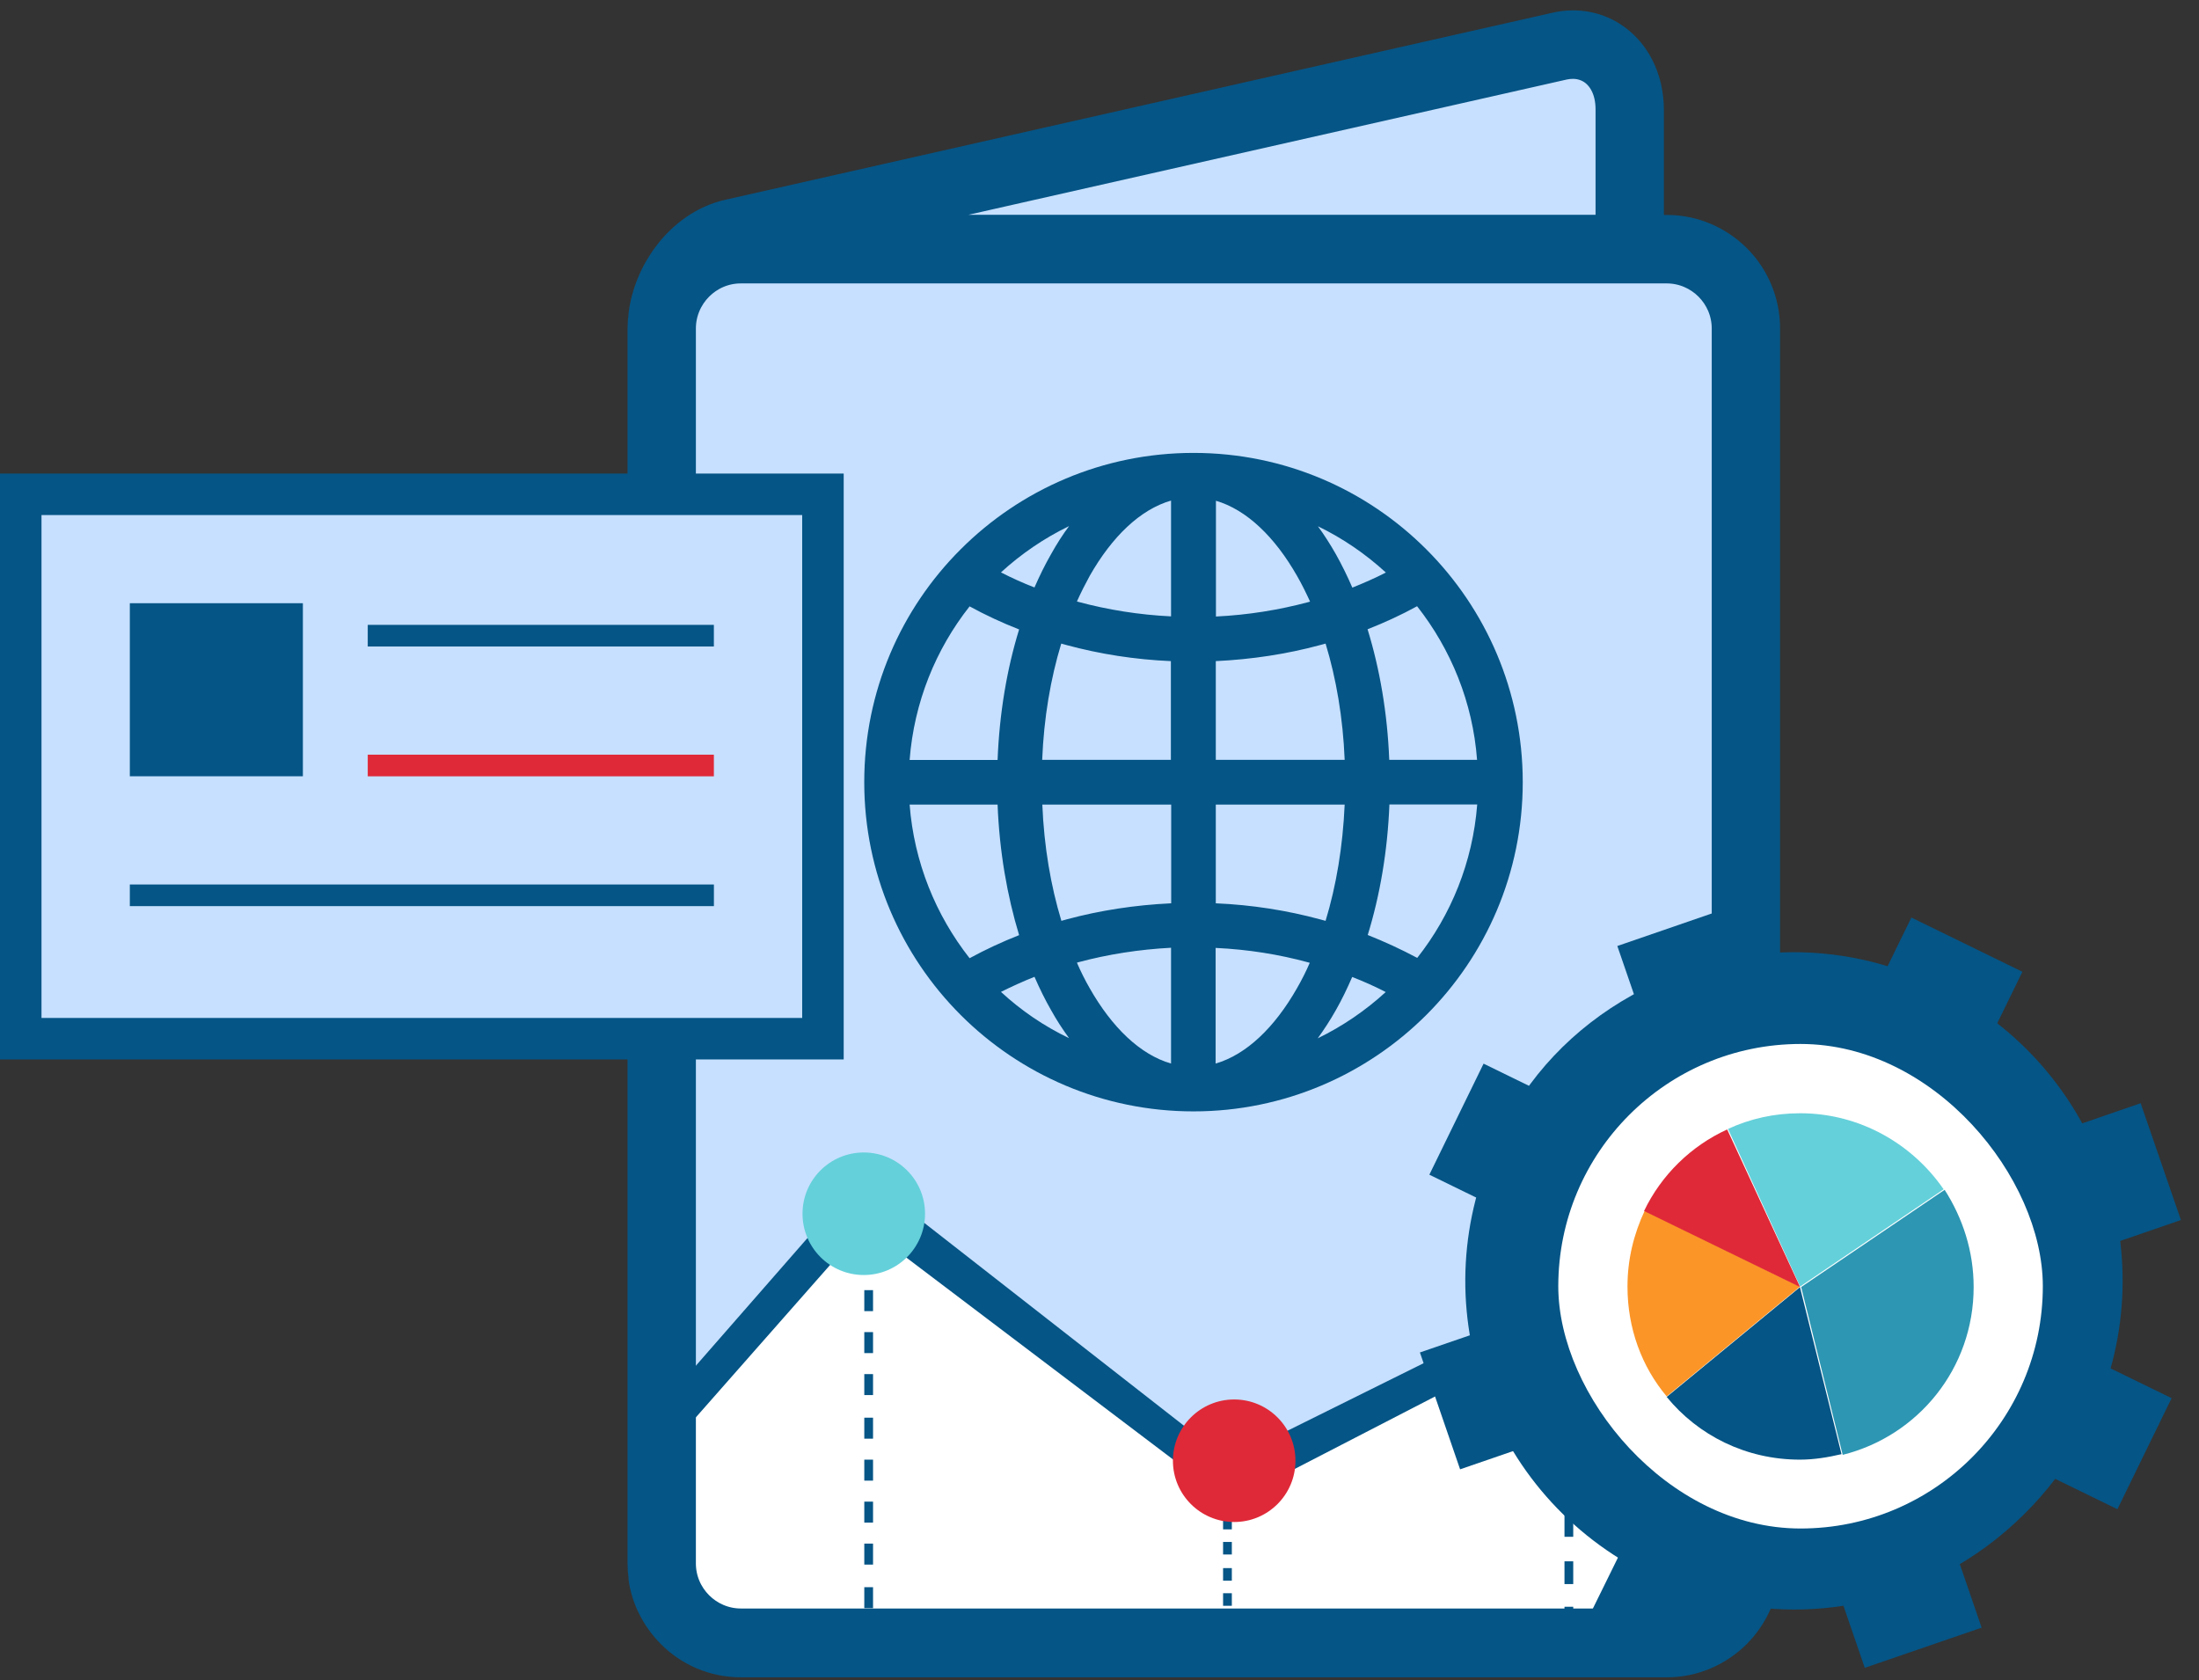
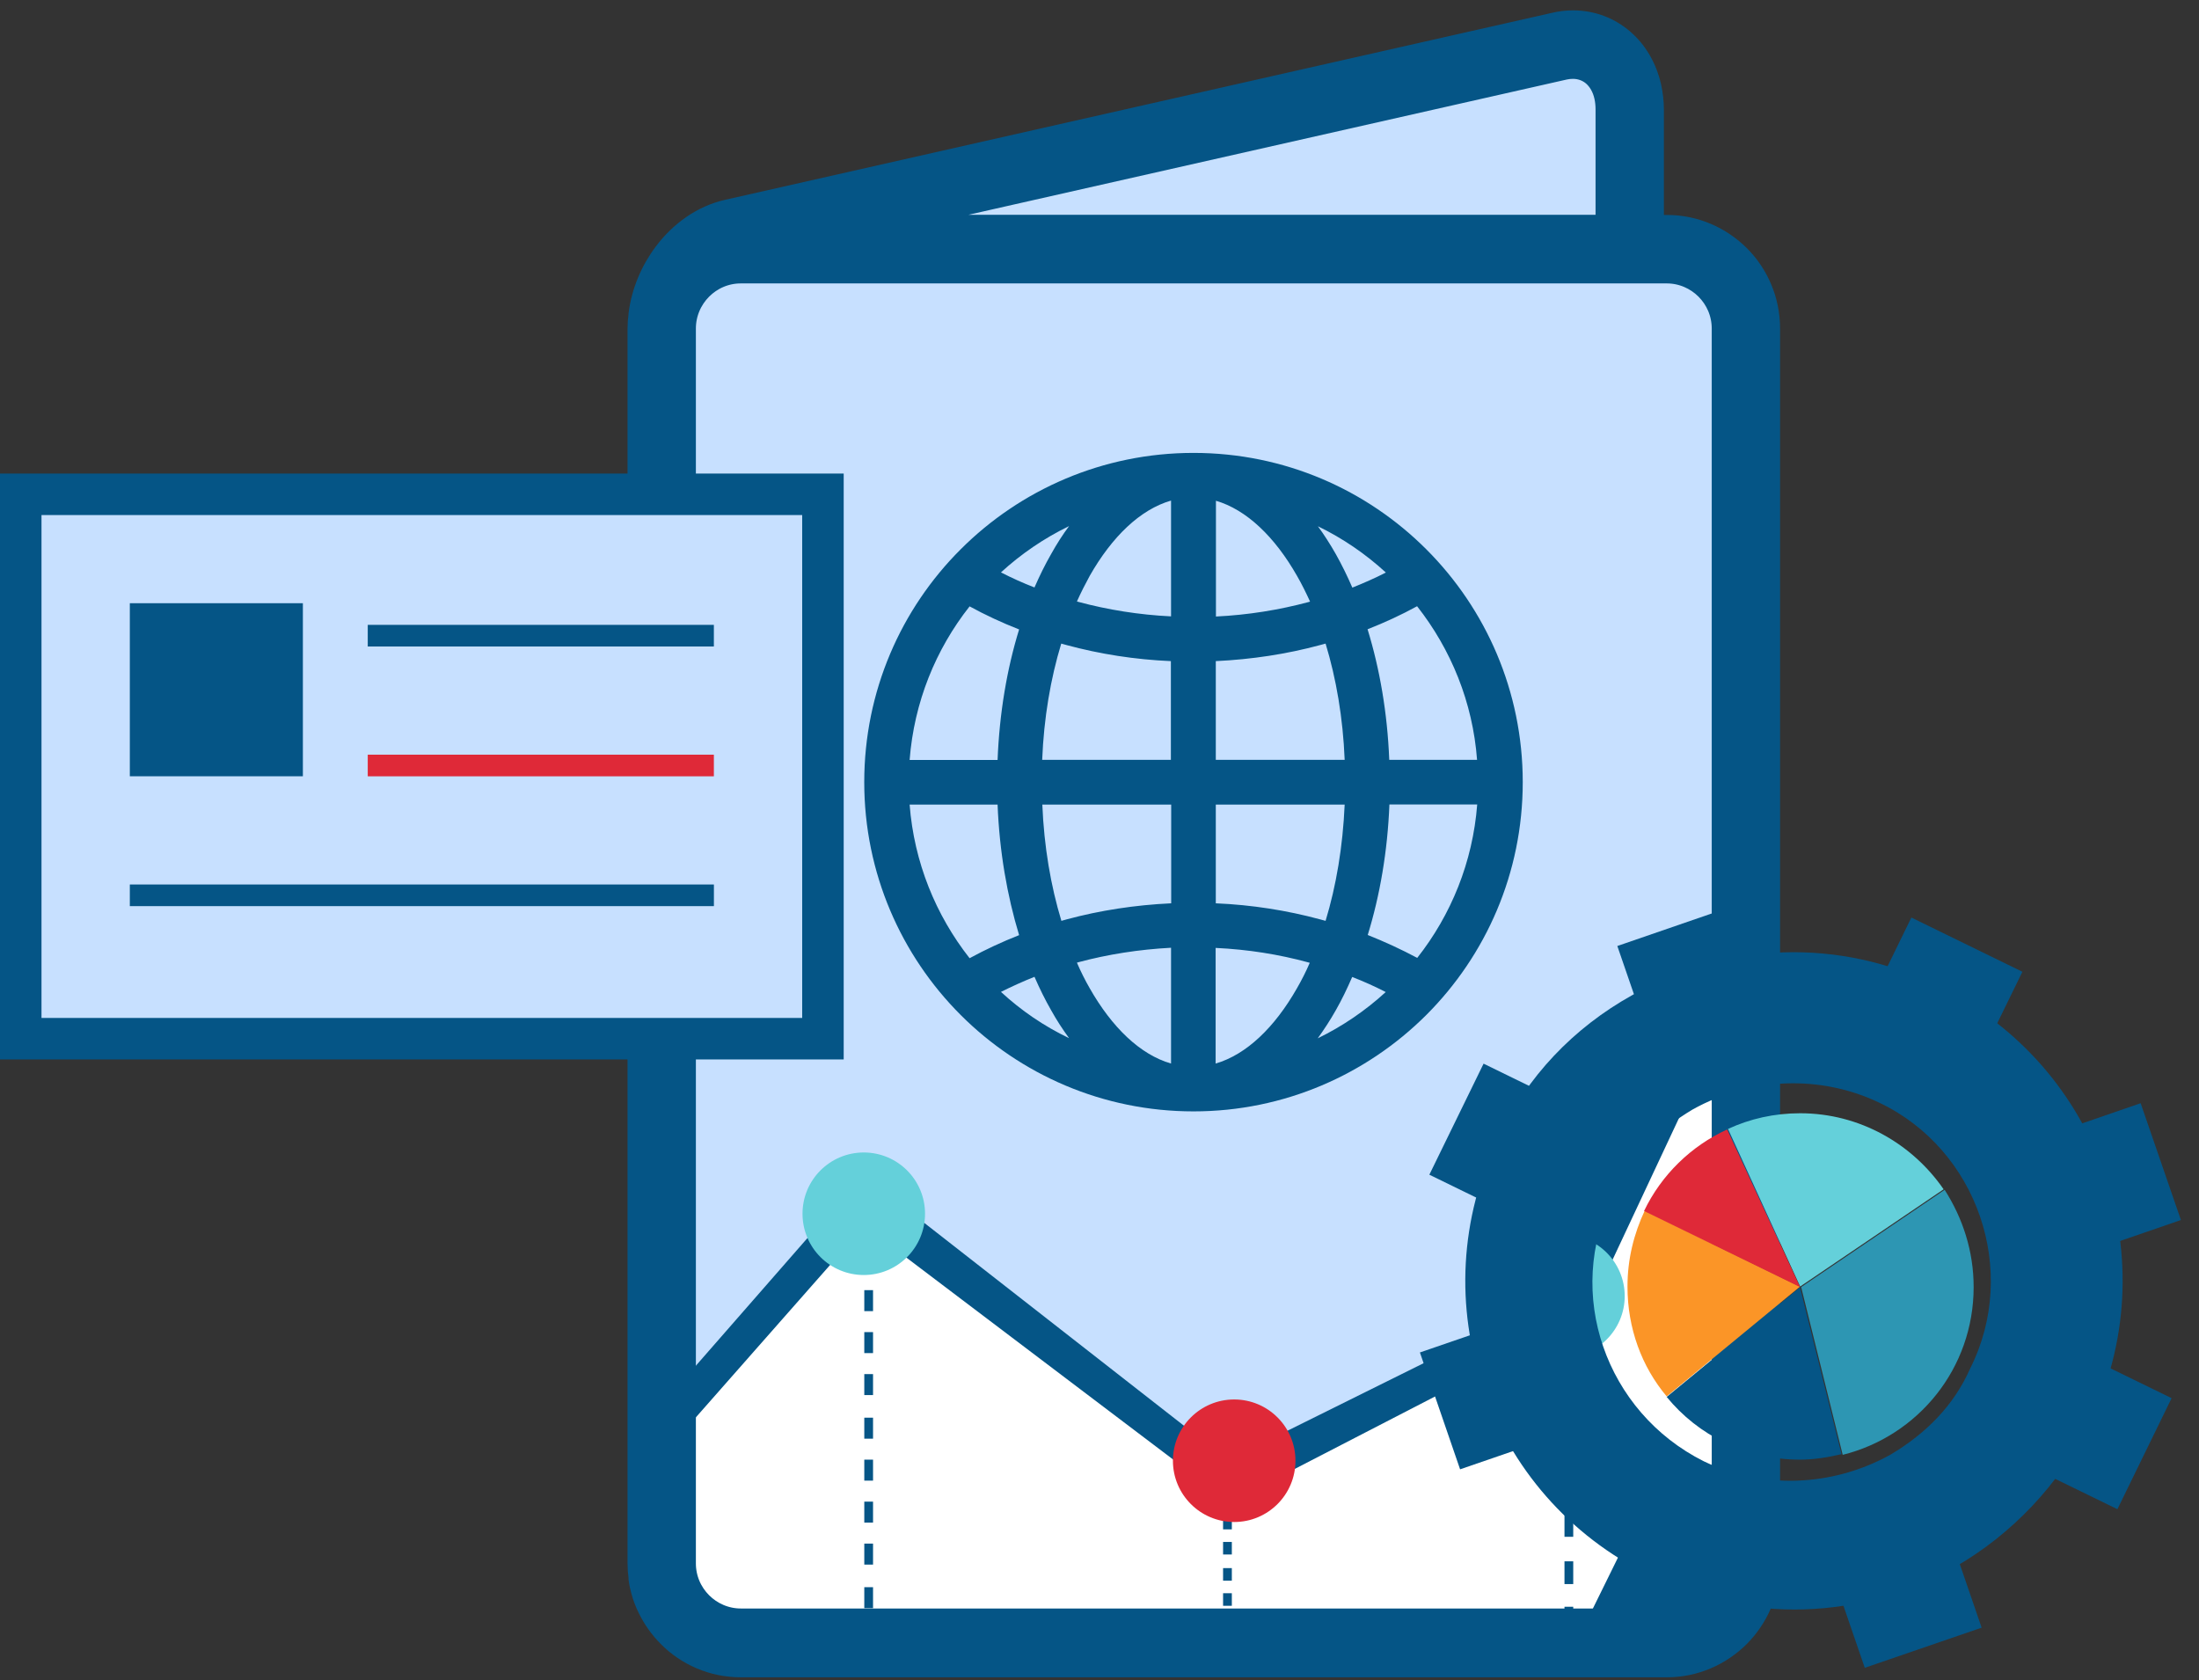
<svg xmlns="http://www.w3.org/2000/svg" width="106" height="81" viewBox="0 0 106 81" fill="none">
  <rect x="0" y="0" width="106" height="81" fill="#333333" stroke="none" />
  <rect x="31.742" y="11.91" width="52.572" height="67.451" rx="4" fill="#C7E0FF" />
  <path d="M78.362 11.414H38.189H35.709C47.943 8.438 72.906 2.288 74.89 1.495C76.874 0.701 78.031 3.148 78.362 4.471V11.414Z" fill="#C7E0FF" />
  <path d="M31.386 69.586L41.569 57.793L59.385 71.21L75.388 63.025L81.338 50.596L83.818 46.133C83.818 46.133 84.81 55.06 83.818 75.89C83.582 80.85 72.411 78.797 61.258 79.225C53.069 79.225 44.638 79.225 34.626 78.797C29.482 75.021 32.028 71.318 31.386 69.586Z" fill="white" />
  <path d="M59.283 72.425L41.672 59.094L32.697 69.284L31.173 69.623L30.75 69.029L41.587 56.632L59.198 70.388L74.777 62.66L83.589 43.827V38.195L84.605 39.639L84.859 45.525L76.386 63.594L59.283 72.425Z" fill="#055586" />
  <path d="M42.084 78.535H41.662V79.08H42.084V78.535Z" fill="#055586" />
  <path d="M42.084 77.522H41.662V76.51H42.084V77.522ZM42.084 75.421H41.662V74.409H42.084V75.421ZM42.084 73.397H41.662V72.386H42.084V73.397ZM42.084 71.374H41.662V70.362H42.084V71.374ZM42.084 69.351H41.662V68.339H42.084V69.351ZM42.084 67.249H41.662V66.238H42.084V67.249ZM42.084 65.226H41.662V64.214H42.084V65.226ZM42.084 63.203H41.662V62.191H42.084V63.203ZM42.084 61.102H41.662V60.09H42.084V61.102Z" fill="#055586" />
  <path d="M42.084 58.531H41.662V59.076H42.084V58.531Z" fill="#055586" />
  <path d="M59.379 78.016H58.957V78.369H59.379V78.016Z" fill="#055586" />
  <path d="M59.379 77.407H58.957V76.801H59.379V77.407ZM59.379 76.196H58.957V75.59H59.379V76.196ZM59.379 74.934H58.957V74.329H59.379V74.934ZM59.379 73.723H58.957V73.117H59.379V73.723ZM59.379 72.512H58.957V71.906H59.379V72.512ZM59.379 71.25H58.957V70.644H59.379V71.25Z" fill="#055586" />
  <path d="M59.379 69.688H58.957V70.041H59.379V69.688Z" fill="#055586" />
  <path d="M75.836 77.453H75.414V78.044H75.836V77.453Z" fill="#055586" />
  <path d="M75.836 76.36H75.414V75.263H75.836V76.36ZM75.836 74.081H75.414V72.984H75.836V74.081ZM75.836 71.803H75.414V70.706H75.836V71.803ZM75.836 69.525H75.414V68.428H75.836V69.525ZM75.836 67.246H75.414V66.149H75.836V67.246ZM75.836 64.968H75.414V63.871H75.836V64.968Z" fill="#055586" />
  <path d="M75.836 62.184H75.414V62.774H75.836V62.184Z" fill="#055586" />
  <path d="M83.858 12.322C82.957 11.425 81.723 10.862 80.355 10.862H79.706V5.284C79.706 4.903 79.659 4.531 79.58 4.166C79.366 3.237 78.899 2.452 78.259 1.904C77.594 1.325 76.748 1 75.823 1C75.53 1 75.23 1.032 74.905 1.111L35.044 10.124C33.858 10.394 32.783 11.155 32.015 12.179C31.375 13.028 30.932 14.067 30.797 15.146V15.178C30.766 15.392 30.75 15.614 30.75 15.836V75.363C30.75 75.585 30.766 75.808 30.797 76.03V76.046V76.061V76.069V76.085V76.101C30.821 76.299 30.869 76.498 30.916 76.68C30.995 76.982 31.106 77.267 31.24 77.537L31.248 77.553L31.256 77.569C31.501 78.061 31.818 78.505 32.205 78.894C33.099 79.798 34.341 80.354 35.709 80.354H80.347C81.715 80.354 82.949 79.79 83.85 78.894C84.744 77.989 85.306 76.744 85.306 75.379V15.836C85.306 14.464 84.752 13.218 83.858 12.322ZM75.404 3.348C75.538 3.317 75.68 3.301 75.823 3.301C76.187 3.301 76.519 3.428 76.772 3.642C77.049 3.88 77.254 4.229 77.349 4.665C77.389 4.848 77.412 5.054 77.412 5.276V10.854H42.202L75.404 3.348ZM83.012 75.363C83.012 76.101 82.712 76.767 82.229 77.251C81.747 77.735 81.082 78.037 80.347 78.037H35.709C34.981 78.037 34.309 77.735 33.827 77.251C33.344 76.767 33.044 76.101 33.044 75.363V15.836C33.044 15.106 33.344 14.432 33.827 13.948C34.309 13.464 34.973 13.162 35.709 13.162H80.347C81.074 13.162 81.747 13.464 82.229 13.948C82.712 14.432 83.012 15.098 83.012 15.836V75.363Z" fill="#055586" stroke="#055586" />
  <path d="M73.402 37.703C73.402 33.322 71.623 29.349 68.754 26.48C65.878 23.604 61.912 21.832 57.531 21.832C53.15 21.832 49.177 23.611 46.308 26.48C43.432 29.349 41.66 33.322 41.66 37.703C41.66 42.084 43.439 46.057 46.308 48.926C49.177 51.794 53.15 53.574 57.531 53.574C61.912 53.574 65.878 51.794 68.754 48.926C71.623 46.057 73.402 42.091 73.402 37.703ZM51.534 25.36C51.223 25.776 50.934 26.228 50.667 26.71C50.378 27.214 50.111 27.755 49.866 28.318C49.31 28.103 48.769 27.859 48.25 27.592C49.221 26.702 50.326 25.946 51.534 25.36ZM46.738 29.23C47.494 29.645 48.295 30.016 49.125 30.342C48.539 32.239 48.176 34.374 48.087 36.635H43.847C44.062 33.848 45.107 31.298 46.738 29.23ZM43.847 38.785H48.087C48.176 41.046 48.547 43.173 49.125 45.078C48.295 45.405 47.501 45.775 46.738 46.19C45.107 44.115 44.062 41.565 43.847 38.785ZM48.25 47.814C48.769 47.554 49.31 47.31 49.866 47.087C50.111 47.651 50.378 48.192 50.667 48.696C50.934 49.178 51.23 49.63 51.534 50.045C50.326 49.467 49.221 48.711 48.25 47.814ZM56.449 51.268C54.959 50.838 53.602 49.526 52.527 47.636C52.305 47.25 52.097 46.835 51.912 46.405L51.986 46.383C53.395 46.005 54.899 45.768 56.449 45.686V51.268ZM56.449 43.544C54.707 43.626 53.024 43.885 51.43 44.315L51.163 44.389C50.652 42.706 50.326 40.809 50.244 38.785H56.456V43.544H56.449ZM56.449 36.628H50.237C50.318 34.604 50.644 32.707 51.156 31.024L51.423 31.098C53.017 31.528 54.699 31.795 56.441 31.869V36.628H56.449ZM56.449 29.712C54.899 29.638 53.395 29.393 51.986 29.015L51.912 28.993C52.105 28.563 52.312 28.155 52.527 27.762C53.602 25.872 54.959 24.56 56.449 24.13V29.712ZM71.2 36.628H66.967C66.878 34.367 66.508 32.239 65.922 30.334C66.752 30.008 67.553 29.638 68.309 29.223C69.94 31.298 70.992 33.848 71.2 36.628ZM66.804 27.599C66.285 27.866 65.744 28.103 65.188 28.326C64.944 27.762 64.677 27.221 64.395 26.717C64.121 26.235 63.832 25.783 63.528 25.368C64.721 25.946 65.826 26.702 66.804 27.599ZM58.606 24.137C60.088 24.567 61.452 25.879 62.527 27.77C62.749 28.155 62.95 28.563 63.15 29L63.076 29.022C61.66 29.401 60.162 29.645 58.613 29.719V24.137H58.606ZM58.606 31.869C60.348 31.787 62.03 31.528 63.624 31.098L63.898 31.024C64.41 32.707 64.736 34.604 64.818 36.628H58.606V31.869ZM58.606 38.785H64.818C64.729 40.809 64.41 42.706 63.898 44.389L63.624 44.315C62.03 43.885 60.348 43.618 58.606 43.544V38.785ZM62.52 47.636C61.445 49.526 60.081 50.838 58.598 51.268V45.694C60.155 45.768 61.645 46.005 63.061 46.391L63.135 46.413C62.95 46.843 62.742 47.25 62.52 47.636ZM63.52 50.052C63.824 49.63 64.121 49.178 64.388 48.703C64.677 48.199 64.936 47.658 65.181 47.095C65.737 47.31 66.278 47.554 66.797 47.821C65.826 48.711 64.721 49.467 63.52 50.052ZM65.93 45.071C66.515 43.173 66.886 41.038 66.975 38.778H71.207C70.992 41.557 69.947 44.107 68.316 46.175C67.553 45.768 66.752 45.397 65.93 45.071Z" fill="#055586" />
  <path d="M1 50.07V23.828H39.669V50.07H1Z" fill="#C7E0FF" stroke="#055586" stroke-width="2" />
  <rect x="17.727" y="30.121" width="16.684" height="1.043" fill="#055586" />
  <rect x="17.727" y="36.379" width="16.684" height="1.043" fill="#DF2938" />
  <rect x="6.258" y="42.637" width="28.155" height="1.043" fill="#055586" />
  <rect x="6.258" y="29.078" width="8.342" height="8.342" fill="#055586" />
  <path d="M41.637 61.462C43.268 61.462 44.59 60.139 44.59 58.508C44.59 56.877 43.268 55.555 41.637 55.555C40.006 55.555 38.684 56.877 38.684 58.508C38.684 60.139 40.006 61.462 41.637 61.462Z" fill="#64D0DA" />
  <path d="M59.492 73.368C61.124 73.368 62.446 72.046 62.446 70.414C62.446 68.783 61.124 67.461 59.492 67.461C57.861 67.461 56.539 68.783 56.539 70.414C56.539 72.046 57.861 73.368 59.492 73.368Z" fill="#DF2938" />
  <path d="M75.364 65.43C76.995 65.43 78.317 64.108 78.317 62.477C78.317 60.846 76.995 59.523 75.364 59.523C73.732 59.523 72.41 60.846 72.41 62.477C72.41 64.108 73.732 65.43 75.364 65.43Z" fill="#64D0DA" />
  <path d="M74.282 63.188L68.445 65.195L70.382 70.828L76.219 68.82L74.282 63.188Z" fill="#055586" />
  <path d="M77.06 53.982L71.514 51.273L68.9 56.626L74.447 59.334L77.06 53.982Z" fill="#055586" />
  <path d="M83.592 43.662L77.961 45.602L79.971 51.437L85.602 49.498L83.592 43.662Z" fill="#055586" />
  <path d="M97.487 46.844L92.135 44.23L89.426 49.777L94.778 52.39L97.487 46.844Z" fill="#055586" />
  <path d="M103.187 53.18L97.352 55.191L99.292 60.822L105.128 58.811L103.187 53.18Z" fill="#055586" />
  <path d="M104.679 67.398L99.131 64.691L96.519 70.045L102.067 72.751L104.679 67.398Z" fill="#055586" />
  <path d="M93.516 72.623L87.883 74.559L89.889 80.396L95.522 78.461L93.516 72.623Z" fill="#055586" />
  <path d="M85.014 74.304L79.662 71.69L76.375 78.367L82.306 79.85L85.014 74.304Z" fill="#055586" />
  <path d="M94.278 75.514C89.77 78.089 84.253 78.305 79.529 75.939C71.654 72.108 68.405 62.669 72.246 54.814C73.601 51.897 75.857 49.542 78.674 47.974C83.181 45.399 88.698 45.183 93.422 47.549C101.297 51.38 104.546 60.819 100.706 68.674C99.237 71.591 96.982 73.946 94.278 75.514ZM81.592 53.482C79.901 54.49 78.548 55.835 77.757 57.631C75.385 62.343 77.403 68.074 82.127 70.44C84.939 71.792 88.317 71.686 91.134 70.118C92.824 69.11 94.178 67.765 94.969 65.969C97.34 61.256 95.323 55.413 90.599 53.16C87.786 51.807 84.409 51.914 81.592 53.482Z" fill="#055586" />
-   <rect x="75.115" y="50.324" width="23.357" height="23.357" rx="11.678" fill="white" />
  <path d="M93.69 57.33L86.774 62.017L83.297 54.42C84.355 53.929 85.527 53.664 86.774 53.664C89.646 53.664 92.179 55.138 93.69 57.33Z" fill="#64D0DA" />
  <path d="M88.768 70.097C88.126 70.248 87.445 70.362 86.765 70.362C84.157 70.362 81.852 69.19 80.34 67.338L86.765 62.047L88.768 70.097Z" fill="#055586" />
  <path d="M86.766 62.022L80.341 67.313C79.132 65.877 78.451 64.025 78.451 62.022C78.451 60.699 78.754 59.489 79.283 58.355L86.766 62.022Z" fill="#FB9527" />
  <path d="M86.771 62.042L79.25 58.376C80.082 56.637 81.518 55.239 83.256 54.445L86.771 62.042Z" fill="#DF2938" />
  <path d="M95.137 62.042C95.137 65.973 92.454 69.223 88.825 70.13L86.822 62.042L93.739 57.355C94.608 58.716 95.137 60.303 95.137 62.042Z" fill="#2D96B3" />
</svg>